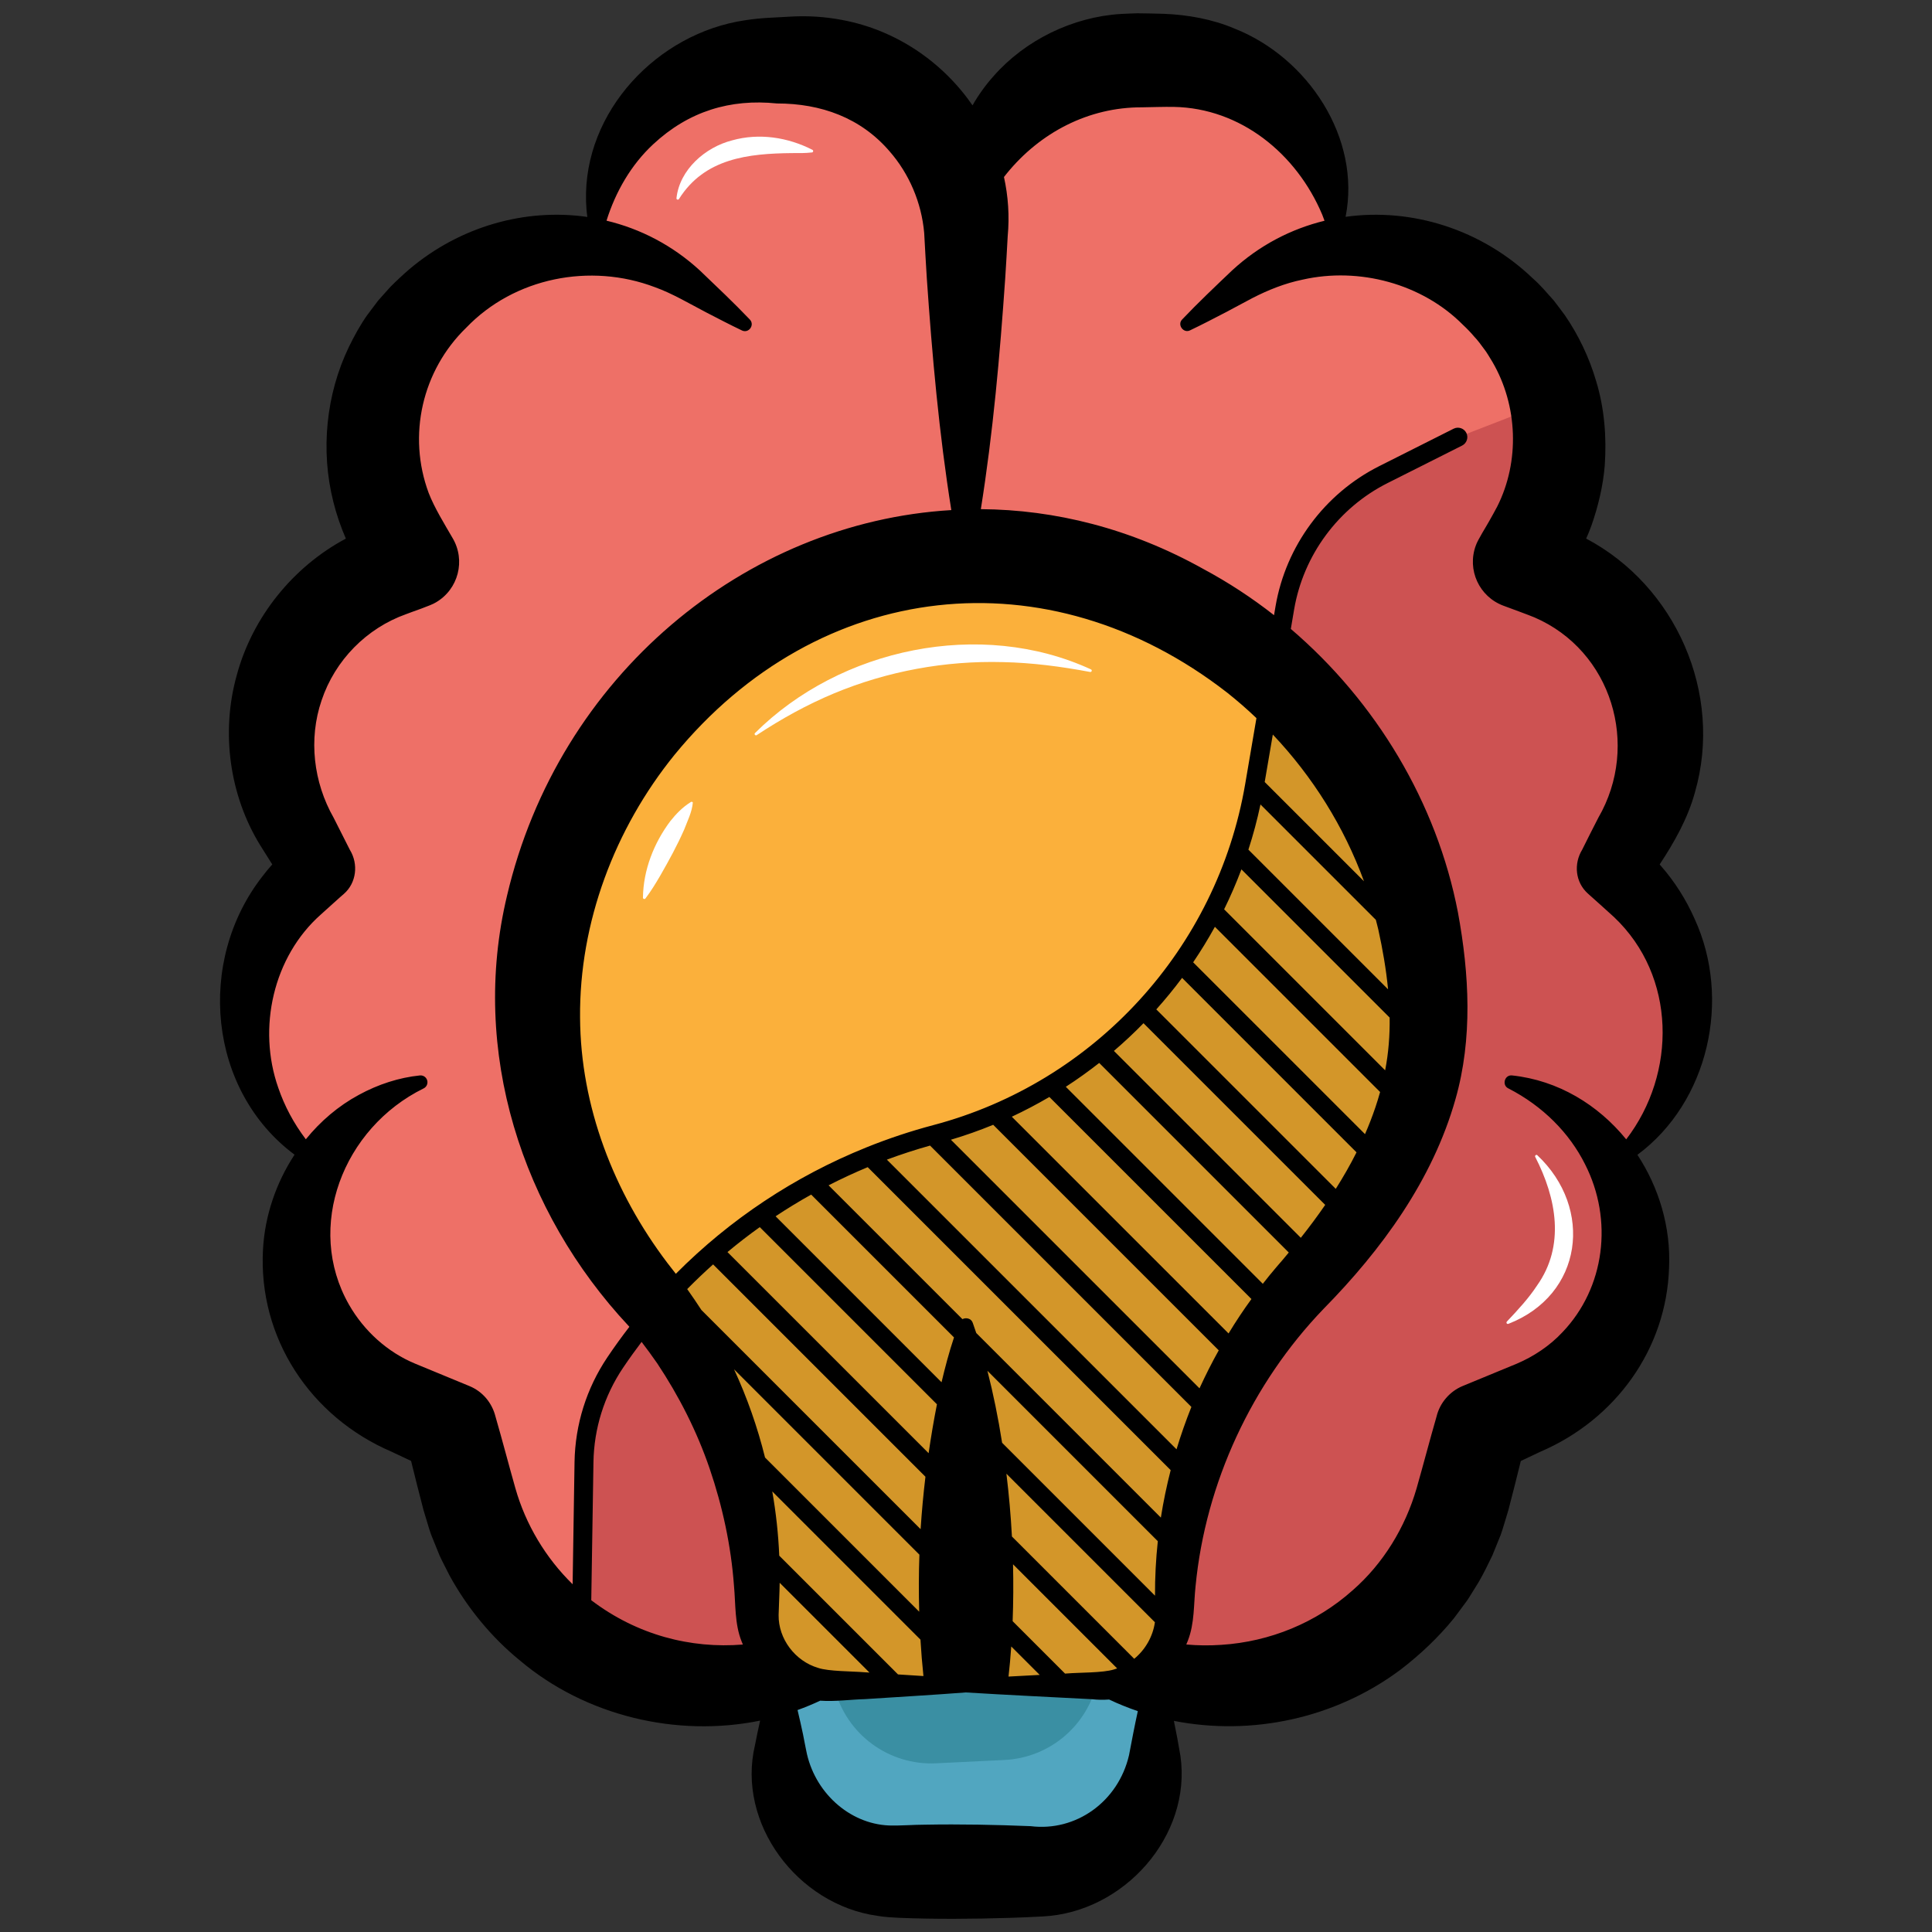
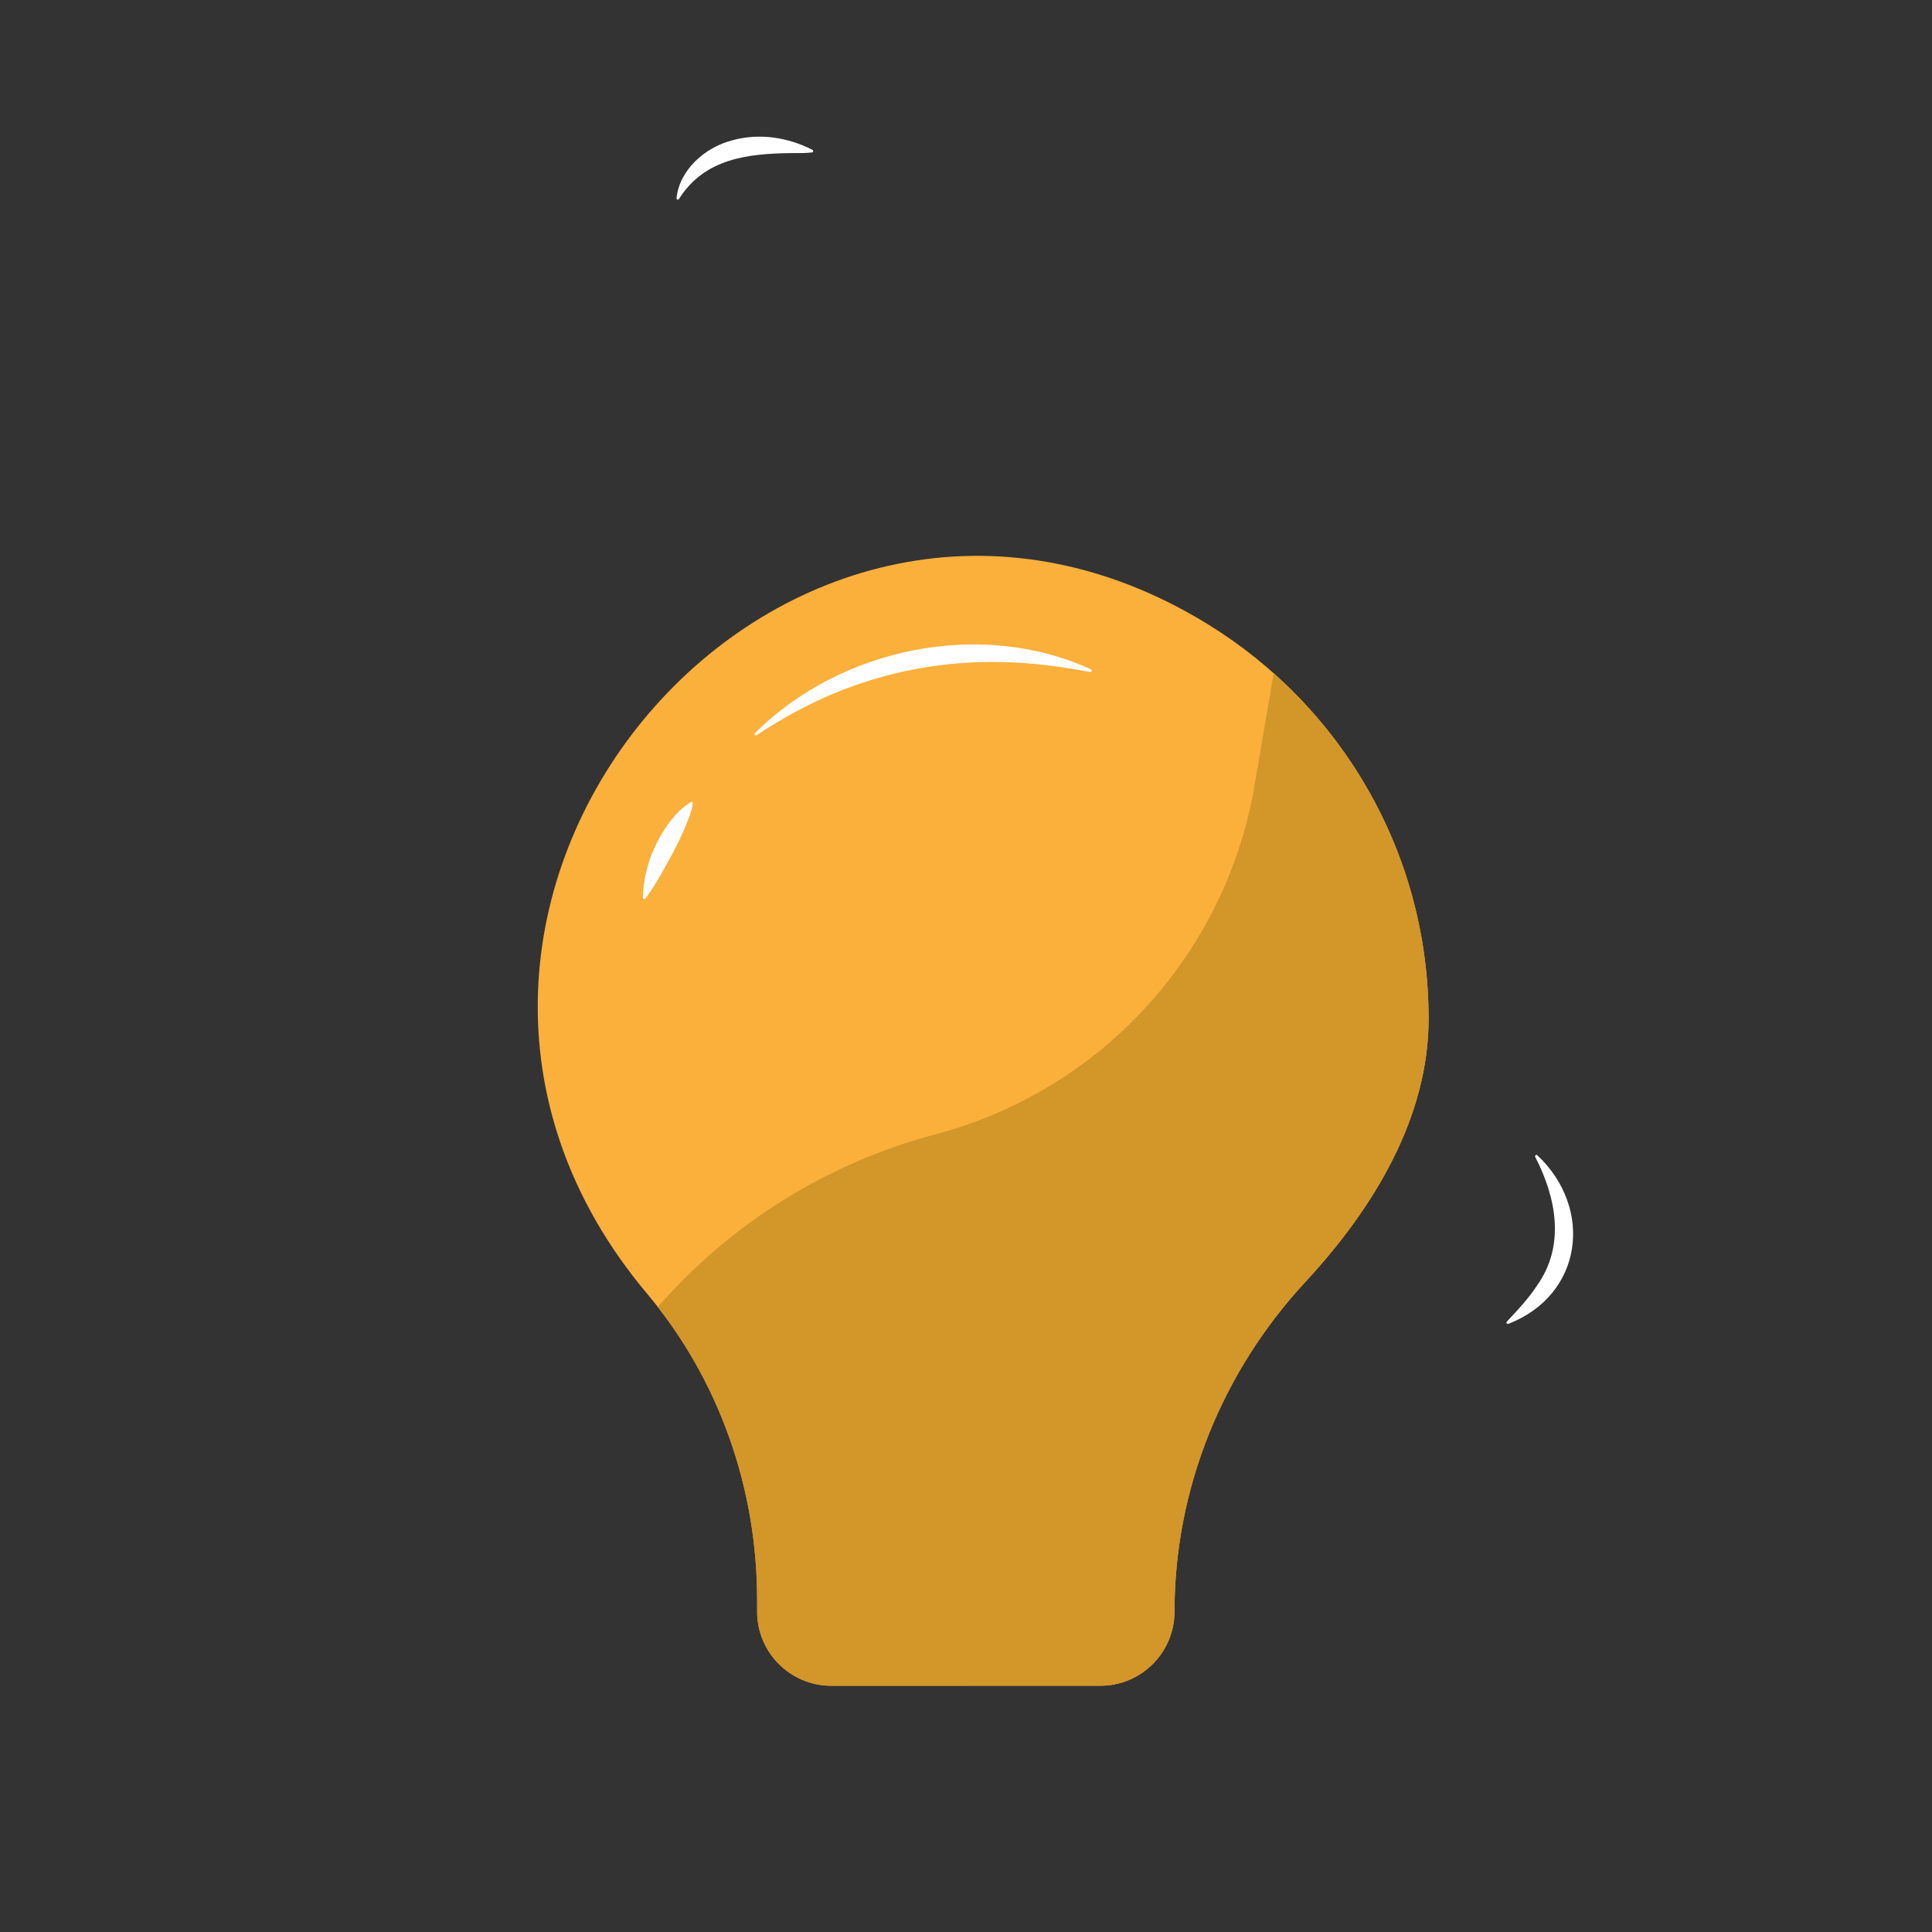
<svg xmlns="http://www.w3.org/2000/svg" fill="none" viewBox="0 0 100 100" height="100" width="100">
  <rect x="0" y="0" width="100" height="100" fill="#333333" stroke="none" />
-   <path fill="#EE7067" d="M83.697 60.053C85.978 58.26 87.311 55.52 87.311 52.619C87.311 50.111 86.314 47.707 84.541 45.935L83.533 44.928L84.703 42.883C87.553 37.904 85.268 31.559 79.898 29.541L78.672 29.08L79.334 27.955C81.703 23.93 80.949 18.799 77.525 15.623L77.371 15.48C75.115 13.389 72.152 12.477 69.279 12.781L69.111 11.969C69.111 7.086 65.152 3.127 60.27 3.127H58.838C53.955 3.127 49.996 7.086 49.996 11.969C49.996 7.086 46.037 3.127 41.154 3.127H39.723C34.84 3.127 30.881 7.086 30.881 11.969L30.713 12.781C27.842 12.477 24.877 13.391 22.621 15.48L22.467 15.623C19.041 18.799 18.289 23.93 20.658 27.955L21.32 29.08L20.094 29.541C14.725 31.559 12.44 37.904 15.289 42.883L16.459 44.928L15.451 45.935C13.678 47.709 12.682 50.113 12.682 52.619C12.682 55.52 14.014 58.262 16.295 60.053L16.879 59.625C15.92 61.06 15.371 62.777 15.371 64.594C15.371 68.141 17.465 71.352 20.711 72.783L23.324 73.936L24.264 77.504C25.775 83.25 30.971 87.256 36.914 87.256C44.139 87.256 49.994 81.4 49.994 74.176C49.994 81.4 55.85 87.256 63.074 87.256C69.016 87.256 74.211 83.25 75.725 77.504L76.664 73.936L79.277 72.783C82.523 71.353 84.617 68.141 84.617 64.594C84.617 62.777 84.068 61.06 83.109 59.625L83.697 60.053Z" />
-   <path fill="#CD5252" d="M36.92 87.254H63.08C69.022 87.254 74.217 83.248 75.731 77.502L76.67 73.934L79.283 72.781C82.529 71.352 84.623 68.139 84.623 64.592C84.623 62.775 84.074 61.059 83.115 59.623L83.699 60.051C85.981 58.258 87.312 55.518 87.312 52.617C87.312 50.109 86.316 47.705 84.543 45.934L83.535 44.926L84.705 42.881C87.555 37.902 85.269 31.557 79.9 29.539L78.674 29.078L79.336 27.953C80.662 25.701 81.01 23.102 80.457 20.693L75.457 22.631L71.602 24.57C68.902 25.928 67.01 28.488 66.5 31.465L64.93 40.66C63.439 49.389 56.99 56.443 48.43 58.707C41.648 60.5 35.75 64.701 31.84 70.525C30.814 72.051 30.254 73.84 30.227 75.678L30.082 84.85L29.916 85.221C31.959 86.516 34.371 87.254 36.92 87.254Z" />
  <path fill="#FBB03B" d="M49.99 87.254H56.955C59.074 87.254 60.793 85.535 60.793 83.416C60.793 77.069 63.258 70.998 67.572 66.346C71.156 62.481 73.945 57.791 73.945 52.733C73.945 44.098 69.377 36.531 62.528 32.317C40.672 18.869 17.026 46.594 33.156 66.553C33.274 66.697 33.393 66.842 33.512 66.984C37.221 71.406 39.19 77.033 39.19 82.805V83.418C39.19 85.537 40.908 87.256 43.028 87.256H49.99" />
  <path fill="#D39629" d="M73.945 52.73C73.945 45.619 70.846 39.234 65.926 34.848L64.934 40.66C63.443 49.389 56.994 56.443 48.434 58.707C42.826 60.19 37.824 63.32 34.049 67.65C37.41 71.965 39.188 77.316 39.188 82.803V83.416C39.188 85.535 40.906 87.254 43.025 87.254H56.953C59.072 87.254 60.791 85.535 60.791 83.416C60.791 77.068 63.256 70.998 67.57 66.346C71.156 62.48 73.945 57.789 73.945 52.73Z" />
-   <path fill="#51A6C0" d="M40.377 86.51V90.769C40.377 94.143 43.111 96.875 46.482 96.875H53.664C57.037 96.875 59.77 94.141 59.77 90.769V86.51C53.262 87.498 46.797 87.508 40.377 86.51Z" />
-   <path fill="#3A8FA3" d="M51.994 91.096L48.453 91.268C46.01 91.387 43.816 89.775 43.201 87.408L43.162 87.254H56.742C56.166 89.434 54.244 90.986 51.994 91.096Z" />
-   <path fill="black" d="M87.705 47.543C87.274 46.572 86.692 45.645 85.986 44.838C85.965 44.815 85.938 44.781 85.904 44.744C86.668 43.582 87.363 42.359 87.734 40.996C89.197 35.883 86.731 30.326 82.1 27.877C82.199 27.652 82.293 27.428 82.373 27.203C82.719 26.215 82.977 25.143 83.061 24.102C83.164 22.635 83.045 21.117 82.611 19.711C82.262 18.514 81.701 17.338 80.994 16.311C80.875 16.156 80.545 15.701 80.428 15.559C80.108 15.201 79.717 14.738 79.356 14.426C76.694 11.871 73.074 10.744 69.647 11.223C70.459 7.15 67.701 2.979 63.891 1.475C62.746 0.992 61.484 0.764 60.242 0.715C59.824 0.701 59.291 0.693 58.873 0.688C58.684 0.693 58.215 0.709 58.012 0.723C55.522 0.875 53.065 2.076 51.434 3.932C51.018 4.395 50.651 4.906 50.338 5.453C48.787 3.209 46.385 1.551 43.584 1.033C42.711 0.865 41.816 0.809 40.934 0.859C40.154 0.91 39.432 0.912 38.553 1.051C34.033 1.719 30.194 5.773 30.334 10.426C30.342 10.693 30.363 10.961 30.401 11.229C27.199 10.768 23.822 11.709 21.188 13.934C20.858 14.219 20.506 14.545 20.197 14.859C20.047 15.031 19.723 15.383 19.572 15.559C19.463 15.695 19.113 16.176 19.006 16.311C18.656 16.803 18.33 17.4 18.065 17.943C16.871 20.414 16.582 23.322 17.256 25.982C17.412 26.617 17.637 27.266 17.901 27.879C15.164 29.336 13.063 31.947 12.256 34.943C11.428 37.885 11.871 41.164 13.473 43.758C13.654 44.053 13.871 44.397 14.092 44.742C13.908 44.953 13.736 45.156 13.6 45.338C10.133 49.756 10.785 56.447 15.246 59.766C14.291 61.221 13.707 62.93 13.613 64.666C13.357 69.25 16.069 73.34 20.264 75.139C20.477 75.24 20.875 75.428 21.277 75.617C21.486 76.467 21.699 77.316 21.92 78.158C22.029 78.498 22.195 79.107 22.317 79.439C22.41 79.674 22.649 80.266 22.75 80.508C22.902 80.848 23.1 81.201 23.264 81.539C24.178 83.211 25.428 84.738 26.904 85.941C30.301 88.814 35.022 89.941 39.342 89.059C39.248 89.478 39.162 89.9 39.078 90.326C38.119 94.369 41.268 98.588 45.42 99.164C45.774 99.228 46.17 99.246 46.529 99.266C48.436 99.342 50.346 99.326 52.252 99.269C52.645 99.256 53.592 99.221 53.971 99.195C58.184 98.986 61.686 95.019 61.1 90.893C60.998 90.279 60.885 89.674 60.76 89.072C64.783 89.863 69.113 88.951 72.494 86.42C73.502 85.647 74.444 84.758 75.246 83.773C75.403 83.561 75.781 83.061 75.932 82.85C76.074 82.648 76.406 82.084 76.543 81.875C76.797 81.439 77.025 80.961 77.244 80.51C77.34 80.272 77.586 79.678 77.678 79.441C77.799 79.107 77.965 78.5 78.074 78.16C78.295 77.318 78.508 76.469 78.717 75.619C79.121 75.43 79.52 75.242 79.731 75.141C83.608 73.478 86.262 69.838 86.391 65.598C86.483 63.523 85.869 61.473 84.752 59.773C88.424 57.053 89.639 51.732 87.705 47.543ZM63.526 35.857C64.049 36.272 64.551 36.709 65.033 37.17L64.451 40.58C62.998 49.098 56.66 56.027 48.307 58.236C47.125 58.549 45.971 58.935 44.848 59.387C44.846 59.389 44.842 59.389 44.84 59.391C41.137 60.883 37.785 63.109 34.981 65.932C34.836 65.742 34.69 65.553 34.545 65.371C31.772 61.715 30.049 57.272 30.024 52.67C29.981 47.748 31.819 42.893 34.904 39.08C42.381 29.949 54.229 28.625 63.526 35.857ZM47.797 86.752C47.358 86.723 46.914 86.695 46.481 86.668L40.334 80.522C40.287 79.408 40.166 78.295 39.973 77.197L47.643 84.867C47.68 85.494 47.731 86.123 47.797 86.752ZM41.986 61.832L49.379 69.225C49.121 69.998 48.918 70.772 48.734 71.545L40.145 62.955C40.744 62.557 41.358 62.182 41.986 61.832ZM39.326 63.516L48.496 72.686C48.33 73.525 48.188 74.371 48.065 75.217L37.654 64.807C38.195 64.356 38.752 63.924 39.326 63.516ZM36.91 65.445L47.901 76.436C47.793 77.338 47.709 78.244 47.651 79.15L36.305 67.805C36.069 67.441 35.822 67.08 35.569 66.723C36.004 66.283 36.451 65.856 36.91 65.445ZM47.578 83.422L39.598 75.441C39.209 73.873 38.672 72.342 37.994 70.875L47.588 80.469C47.553 81.451 47.551 82.438 47.578 83.422ZM52.342 85.221L53.815 86.693C53.278 86.723 52.74 86.75 52.201 86.779C52.26 86.268 52.305 85.746 52.342 85.221ZM55.219 86.619C55.188 86.621 55.156 86.623 55.127 86.625L52.414 83.912C52.451 82.938 52.457 81.953 52.434 80.967L57.824 86.357C57.768 86.377 57.713 86.397 57.654 86.412C57.084 86.592 55.863 86.564 55.219 86.619ZM58.707 85.859L52.377 79.529C52.319 78.432 52.221 77.344 52.092 76.281L59.778 83.967C59.672 84.707 59.281 85.389 58.707 85.859ZM51.869 74.678C51.664 73.371 51.408 72.119 51.108 70.951L59.928 79.772C59.828 80.709 59.779 81.65 59.783 82.592L51.869 74.678ZM50.531 68.996C50.471 68.816 50.41 68.639 50.348 68.465C50.27 68.24 50 68.18 49.815 68.279L42.887 61.352C43.549 61.014 44.223 60.699 44.912 60.412L60.594 76.094C60.387 76.904 60.215 77.725 60.086 78.551L50.531 68.996ZM60.897 75.016L45.904 60.023C46.637 59.75 47.383 59.508 48.139 59.295L61.666 72.822C61.379 73.541 61.121 74.273 60.897 75.016ZM62.086 71.859L49.219 58.992C49.967 58.77 50.697 58.512 51.408 58.219L63.082 69.893C62.723 70.533 62.393 71.191 62.086 71.859ZM63.59 69.019L52.371 57.801C53.037 57.49 53.686 57.148 54.315 56.779L64.774 67.238C64.354 67.814 63.959 68.41 63.59 69.019ZM66.074 65.576C65.83 65.861 65.594 66.152 65.363 66.449L55.166 56.252C55.762 55.867 56.338 55.453 56.895 55.018L66.707 64.83C66.5 65.082 66.289 65.332 66.074 65.576ZM67.33 64.068L57.656 54.395C58.188 53.94 58.699 53.463 59.188 52.961L68.592 62.365C68.19 62.949 67.768 63.516 67.33 64.068ZM69.139 61.535L59.85 52.246C60.319 51.723 60.764 51.18 61.184 50.615L70.213 59.645C69.889 60.291 69.528 60.92 69.139 61.535ZM71.188 57.322C71.029 57.791 70.85 58.252 70.653 58.703L61.758 49.809C62.16 49.215 62.535 48.602 62.883 47.971L71.434 56.522C71.356 56.803 71.27 57.082 71.188 57.322ZM71.342 48.117C71.565 49.131 71.746 50.166 71.846 51.207L64.617 43.978C64.865 43.215 65.074 42.434 65.242 41.639L71.213 47.609C71.256 47.779 71.303 47.947 71.342 48.117ZM64.256 44.998L71.928 52.67C71.94 53.586 71.871 54.5 71.695 55.4L63.361 47.066C63.691 46.395 63.99 45.703 64.256 44.998ZM65.461 40.477L65.881 38.02C67.944 40.199 69.57 42.795 70.6 45.615L65.461 40.477ZM26.676 77.031C26.328 75.805 26.002 74.549 25.647 73.324C25.475 72.633 25.002 72.033 24.297 71.742L21.496 70.586C20.057 69.992 18.84 68.887 18.065 67.531C15.774 63.518 17.75 58.389 21.93 56.334C22.059 56.27 22.139 56.131 22.123 55.98C22.104 55.785 21.93 55.645 21.735 55.664C20.652 55.775 19.572 56.125 18.574 56.67C17.514 57.242 16.586 58.035 15.83 58.969C15.203 58.145 14.723 57.24 14.404 56.305C13.313 53.207 14.141 49.512 16.615 47.328C16.793 47.172 17.637 46.4 17.803 46.264C18.444 45.703 18.565 44.728 18.108 43.986C17.912 43.592 17.471 42.721 17.27 42.328C16.223 40.488 15.961 38.254 16.645 36.252C17.342 34.172 18.973 32.516 21.024 31.787C21.313 31.67 22.309 31.344 22.561 31.18C23.727 30.504 24.113 29.002 23.424 27.846C23.008 27.127 22.486 26.285 22.188 25.516C21.082 22.537 21.846 19.18 24.133 16.961C26.619 14.369 30.551 13.592 33.899 14.865C34.785 15.18 35.713 15.732 36.553 16.17C37.166 16.486 37.778 16.807 38.404 17.105C38.754 17.271 39.078 16.824 38.813 16.541C38 15.688 37.078 14.816 36.227 14.002C34.803 12.691 33.139 11.84 31.393 11.422C31.861 9.93 32.664 8.531 33.807 7.469C35.647 5.754 37.805 5.107 40.215 5.355C42.502 5.355 44.559 6.098 46.049 7.838C47.053 8.988 47.699 10.484 47.836 12.057C47.863 12.629 47.936 13.807 47.971 14.393C48.248 18.414 48.604 22.42 49.24 26.402C38.563 27.035 28.914 34.971 26.242 46.367C24.322 54.402 27.002 62.719 32.545 68.639C32.555 68.65 32.565 68.664 32.576 68.676C32.18 69.188 31.799 69.715 31.436 70.256C30.356 71.863 29.77 73.736 29.738 75.672L29.639 82C28.242 80.635 27.209 78.908 26.676 77.031ZM30.604 82.828L30.717 75.686C30.744 73.939 31.274 72.248 32.248 70.799C32.557 70.34 32.877 69.894 33.209 69.457C33.486 69.818 33.754 70.189 34.016 70.564C35.143 72.258 36.072 74.082 36.734 76.022C37.395 77.961 37.84 80.012 37.99 82.07C38.08 83.025 38.02 84.053 38.385 84.959C38.404 85.014 38.428 85.068 38.451 85.121C35.752 85.342 32.973 84.629 30.604 82.828ZM40.301 83.594C40.315 83.064 40.348 82.482 40.356 81.924L45.004 86.572C44.922 86.566 44.84 86.562 44.762 86.557C44.131 86.502 42.887 86.516 42.346 86.33C41.153 85.977 40.285 84.826 40.301 83.594ZM58.438 90.848C57.881 93.256 55.69 94.814 53.346 94.522C51.541 94.449 49.699 94.412 47.895 94.445C47.276 94.445 46.629 94.504 46.01 94.486C43.94 94.398 42.131 92.742 41.727 90.596C41.695 90.414 41.598 89.969 41.566 89.777C41.477 89.352 41.381 88.932 41.281 88.512C41.678 88.369 42.07 88.207 42.453 88.027C43.234 88.082 44.047 87.965 44.762 87.947C46.303 87.846 48.469 87.719 49.988 87.6C52.151 87.734 54.356 87.836 56.524 87.951C56.819 87.986 57.115 87.988 57.408 87.967C57.893 88.197 58.389 88.397 58.893 88.568C58.727 89.328 58.582 90.088 58.438 90.848ZM78.266 55.664C77.879 55.619 77.723 56.168 78.07 56.334C79.867 57.254 81.24 58.656 82.041 60.26C83.514 63.15 83.069 66.658 80.873 68.955C80.213 69.662 79.381 70.213 78.504 70.586L75.703 71.742C75.055 72.01 74.529 72.596 74.354 73.324C74 74.549 73.674 75.805 73.324 77.031C72.74 79.051 71.602 80.928 70.01 82.316C68.141 83.986 65.733 84.977 63.215 85.137C62.602 85.18 61.996 85.172 61.403 85.119C61.43 85.053 61.461 84.986 61.484 84.918C61.836 84.022 61.781 83.033 61.883 82.09C62.401 76.746 64.803 71.6 68.502 67.752C71.514 64.689 74.149 61.082 75.334 56.898C76.231 53.756 76.051 50.412 75.463 47.227C74.365 41.531 71.209 36.312 66.813 32.553L66.984 31.543C67.465 28.729 69.274 26.283 71.824 25.002L75.68 23.062C75.92 22.941 76.018 22.648 75.897 22.406C75.775 22.166 75.483 22.068 75.24 22.189L71.385 24.129C68.559 25.551 66.555 28.26 66.022 31.379L65.944 31.842C64.795 30.941 63.57 30.139 62.283 29.449C58.529 27.352 54.602 26.379 50.768 26.354C51.401 22.385 51.754 18.393 52.031 14.385C52.059 13.908 52.139 12.691 52.158 12.229C52.256 11.184 52.184 10.152 51.965 9.162C52.006 9.109 52.047 9.055 52.09 9.004C53.84 6.842 56.367 5.545 59.106 5.555C59.633 5.547 60.233 5.525 60.756 5.533C64.215 5.596 67.111 7.955 68.44 11.115C68.473 11.203 68.514 11.312 68.557 11.426C66.828 11.848 65.184 12.695 63.776 13.994C62.922 14.807 62 15.68 61.19 16.533C60.916 16.812 61.26 17.27 61.598 17.098C62.225 16.799 62.836 16.48 63.449 16.162C63.768 15.996 64.504 15.6 64.817 15.432C65.641 15.008 66.512 14.66 67.418 14.475C70.346 13.81 73.609 14.682 75.721 16.812C75.924 17.002 76.139 17.223 76.313 17.432C76.467 17.586 76.688 17.885 76.813 18.059C76.947 18.219 77.135 18.555 77.244 18.727C78.567 20.99 78.67 23.885 77.498 26.215C77.381 26.428 77.215 26.746 77.092 26.953C76.944 27.227 76.481 27.949 76.387 28.238C75.922 29.494 76.563 30.887 77.819 31.352C78.127 31.467 79.139 31.836 79.424 31.957C83.424 33.684 84.9 38.574 82.731 42.322C82.539 42.695 82.086 43.584 81.893 43.98C81.451 44.705 81.528 45.664 82.197 46.258C82.524 46.553 83.238 47.184 83.547 47.473C86.768 50.525 86.795 55.557 84.172 58.973C82.721 57.188 80.656 55.92 78.266 55.664Z" />
  <path fill="white" d="M33.279 46.462C33.297 45.028 33.846 43.633 34.699 42.497C34.996 42.126 35.33 41.778 35.758 41.512C35.793 41.491 35.84 41.501 35.861 41.536C35.82 42.034 35.58 42.495 35.418 42.926C35.053 43.76 34.625 44.538 34.172 45.327C33.941 45.721 33.703 46.116 33.41 46.502C33.371 46.561 33.277 46.53 33.279 46.462Z" />
  <path fill="white" d="M39.078 37.943C43.494 33.543 50.76 32.017 56.469 34.648C56.504 34.664 56.52 34.707 56.502 34.742C56.488 34.771 56.455 34.787 56.426 34.781C54.914 34.498 53.416 34.301 51.916 34.271C48.918 34.189 45.928 34.74 43.162 35.892C41.774 36.471 40.447 37.205 39.166 38.051C39.104 38.096 39.018 38 39.078 37.943Z" />
  <path fill="white" d="M79.572 59.795C82.494 62.547 81.933 67.023 78.07 68.523C78.033 68.537 77.992 68.517 77.978 68.48C77.969 68.453 77.976 68.426 77.994 68.406C78.58 67.787 79.131 67.189 79.558 66.537C81.017 64.482 80.564 62.021 79.465 59.885C79.424 59.818 79.516 59.74 79.572 59.795Z" />
  <path fill="white" d="M35.014 10.258C35.174 8.779 36.504 7.619 37.898 7.264C39.299 6.873 40.783 7.106 42.053 7.756C42.113 7.787 42.096 7.885 42.027 7.891C41.672 7.93 41.334 7.928 40.998 7.924C38.728 7.947 36.472 8.193 35.148 10.293C35.117 10.365 35.002 10.334 35.014 10.258Z" />
</svg>